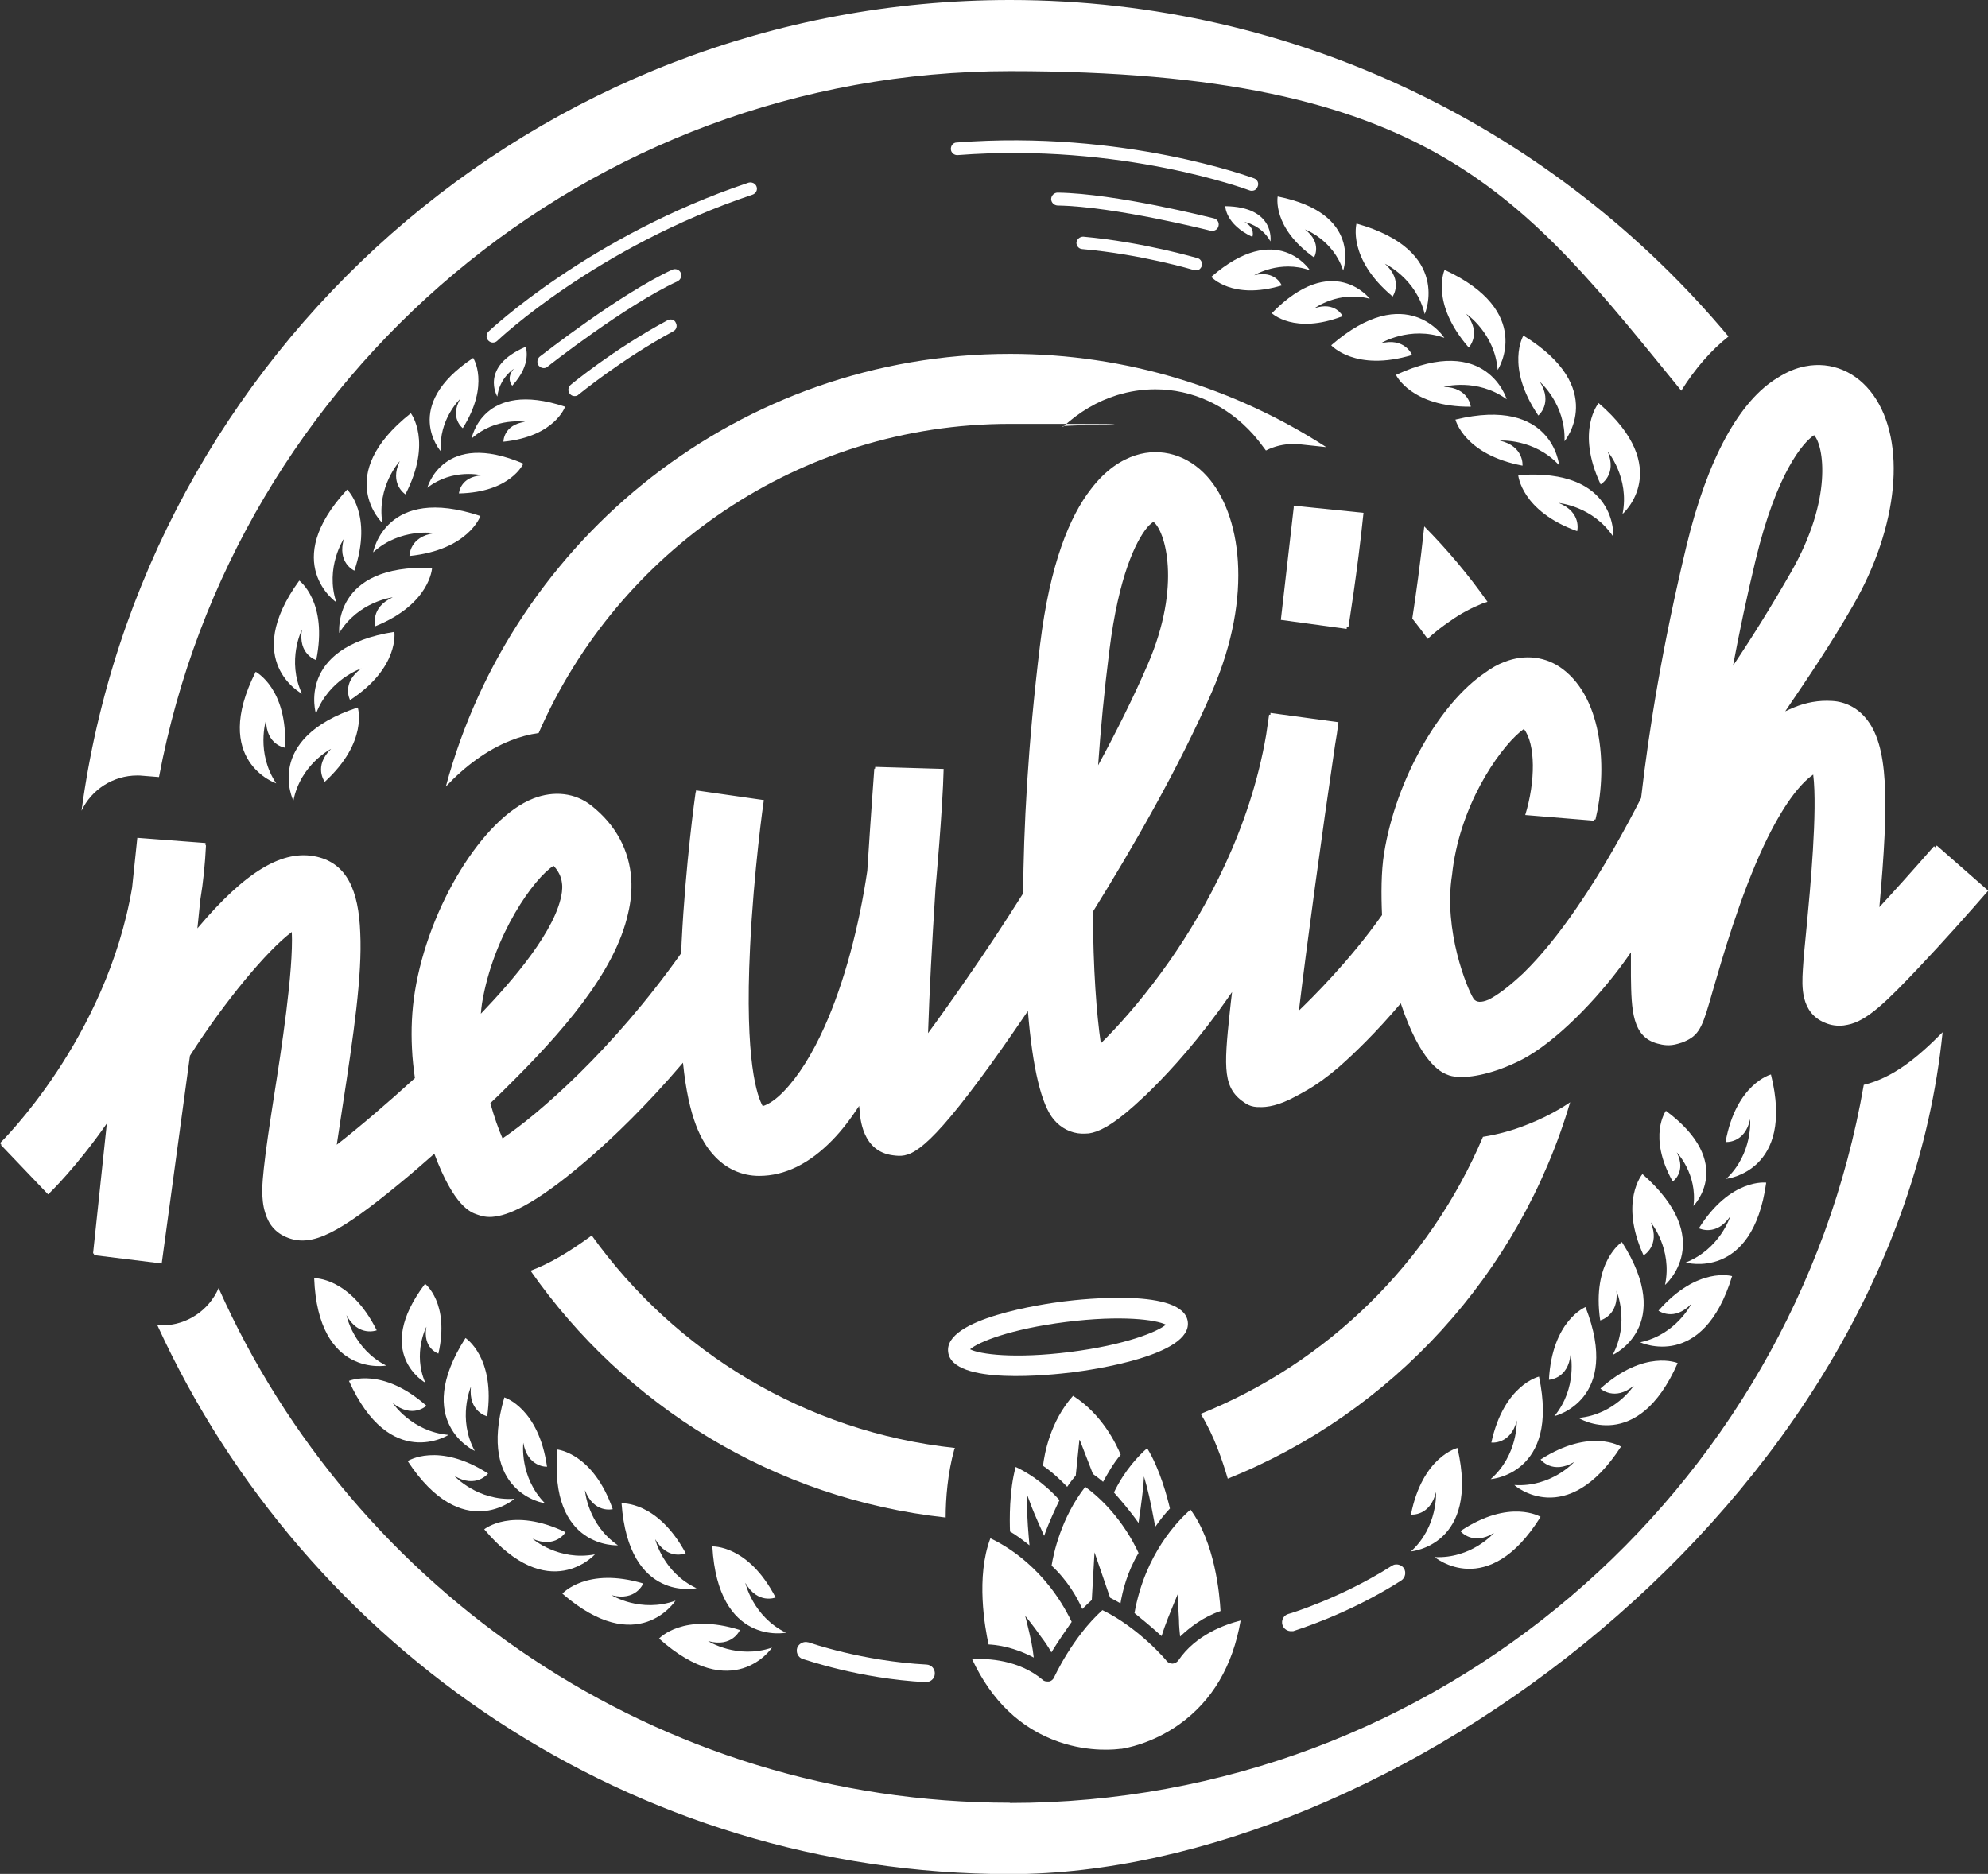
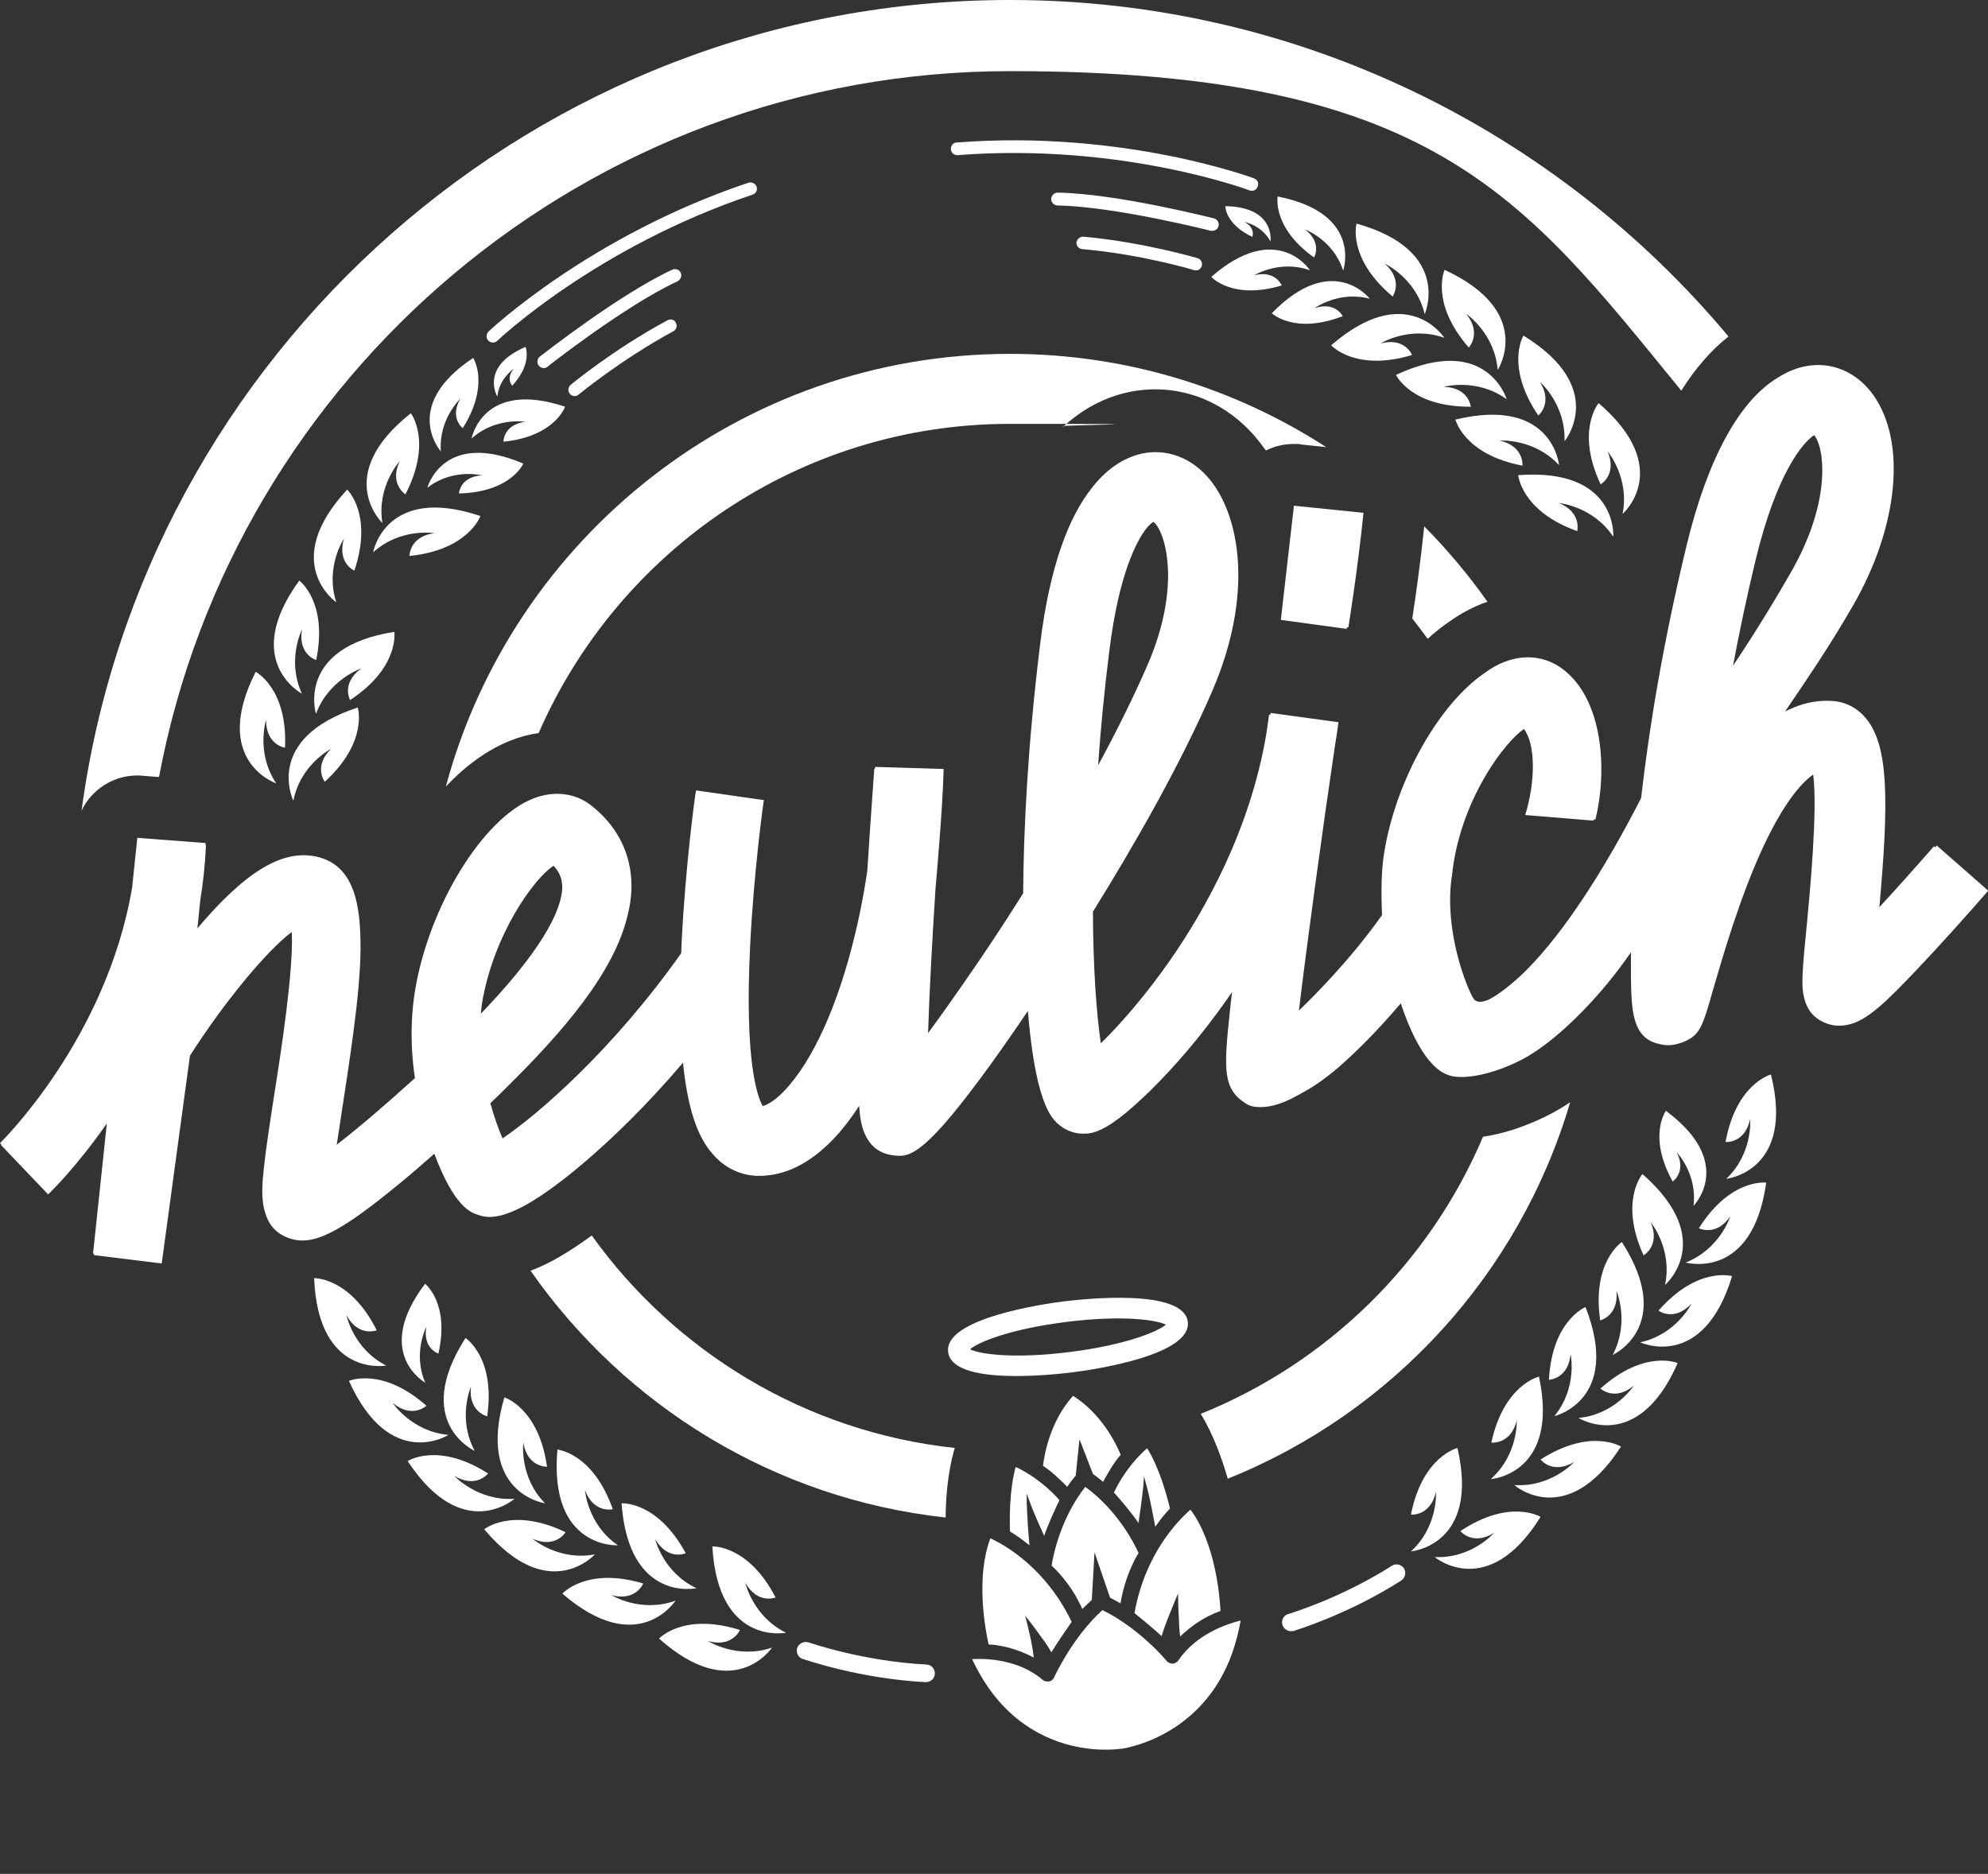
<svg xmlns="http://www.w3.org/2000/svg" id="a" version="1.1" viewBox="0 0 880.2 829.8">
  <rect x="0" y="0" width="880.2" height="829.8" fill="#333333" stroke="none" />
  <defs>
    <style>
      .st0 {
        fill: #fff;
      }
    </style>
  </defs>
  <path class="st0" d="M476.6,107.3c-.1,1.5,1,2.9,2.5,3,26.2,2.3,49.3,9.2,49.5,9.3.7.2,1.3,0,1.9,0,.7-.3,1.3-1,1.6-1.8.4-1.5-.4-3.1-1.9-3.5-.2,0-23.9-7.1-50.6-9.5h0c-1.5,0-2.8,1.1-3,2.6Z" />
  <path class="st0" d="M537.9,102h0c.8-.3,1.4-1,1.6-1.9.4-1.5-.5-3-2-3.4-1.8-.4-43.3-11-69.2-11.4-1.5,0-2.8,1.2-2.9,2.8,0,1.5,1.2,2.8,2.8,2.9,25.3.4,67.5,11.1,67.9,11.2.6.1,1.3,0,1.8-.2Z" />
  <path class="st0" d="M536.3,122.6s9.2,10.4,31.2,3.8c0,0-2.8-6.9-12.2-4.5,0,0,11.3-7,24.7-2.2,0,0-14.5-22.5-43.7,2.9Z" />
  <path class="st0" d="M630.8,139.1h0s12.5-28.1-30.2-40.1c0,0-4.2,15.4,16,32.3,0,0,4.9-7-3.4-14.5,0,0,13.8,6.4,17.6,22.3Z" />
  <path class="st0" d="M542.5,91.3s0,8,12,13.6c0,0,1.5-4-3.5-6.6,0,0,7.5,1.3,11.5,8.6,0,0,2.3-15.3-20-15.6Z" />
-   <path class="st0" d="M542.5,91.3h0Z" />
  <path class="st0" d="M565.7,87s-2.6,13.7,16.1,27c0,0,3.8-6.4-4-12.4,0,0,12.5,4.6,16.9,18.2,0,0,8.9-25.3-29-32.8Z" />
  <path class="st0" d="M563.1,138.7h0s10,9.6,31.4,1.3c0,0-3.3-6.7-12.5-3.5,0,0,10.7-7.9,24.5-4.2,0,0-16.4-21.3-43.4,6.4Z" />
  <path class="st0" d="M664,195.1h0s15.2-1.1,26.3,10.9c0,0-2.8-30.6-45.9-20.2,0,0,3.8,15.5,29.7,20.4,0,0,.8-8.6-10.1-11.1Z" />
  <path class="st0" d="M71.6,559.5h0l12.5-92c15.3-24,34.3-46.8,45.1-54.8.8,17.2-4.8,53.2-7.8,72.2-1.9,12.3-3.7,23.9-4.6,32.6-.6,5.8-1.4,13.2.6,19.5,1.4,4.8,4.3,9,10.3,11.2,10.6,3.9,22.3-1.9,49.8-24.6,5-4.1,9.9-8.4,14.8-12.7,8.7,23.4,16.2,26,18.9,26.9,1.7.6,4.2,1.5,8.1.9,7.3-1,19.7-6.7,42.9-27,8.9-7.8,23.7-21.7,40.2-41.1,2.5,24.9,8.3,35,13.3,40.6,5.4,6.2,12.6,9.5,20.4,9.5,11.4,0,22.3-5.4,32.5-15.9,4.1-4.2,8-9.3,11.8-15.1,0,.3,0,.7.1,1,.3,4.7,1.3,19.2,14.9,20.9,6.5.8,12.3,1.5,38.4-33.7,6-8,13-18,21.3-30.2,2.1,25.5,6,41.6,11.5,48.1,3.2,3.8,7.6,6,12.3,6.2,1,0,2,0,3.2-.1,4.1-.6,9.8-3.1,20.1-12.3,1.5-1.4,3.2-2.9,5-4.6,7.5-7.2,19.2-19.4,32.2-37.1,2-2.7,4-5.6,6.1-8.6-.4,3.1-.7,6.1-1,8.8-2.7,25.4-3.1,34.1,7,40.5,1.5,1,3.2,1.5,5,1.6h.5c4.1.3,9.5-.8,16.5-4.6,1.5-.8,3.2-1.7,4.9-2.7,4.4-2.5,9.3-6,14.4-10.4,6.6-5.8,16.3-15.1,27.4-28.2,1,2.8,1.6,4.6,1.6,4.6,8.7,23.4,17.2,26.2,18.8,26.9,5.2,2.4,15.8.8,26-3.3,3.5-1.4,6.9-3,10.1-4.9,15-8.9,33.2-28,45.4-45.9v10.6c.2,15.1.6,26.8,11.7,29.8,2.6.7,5.4,1.2,9.1.1,1.2-.3,2.4-.7,3.8-1.4,6.1-2.9,7.4-7.2,11.5-21.6,4.3-14.8,12.2-42.4,22.9-65.1,8.3-17.5,15.8-27,21.7-31.1,2,15.7-1.4,51.4-2.8,66.2-.8,8.1-1.5,15.1-1.8,20.4-.4,7-1.1,18.8,9.8,23.3,2.8,1.2,5.5,1.5,8.3,1.2.6-.1,1.1-.2,1.7-.3,8.6-1.6,17.5-10.5,31.6-25.4,10.9-11.5,22.8-24.9,30.7-34l-22.8-20c-.2.3-.4.5-.7.8l-.5-.5c-9.9,11.3-17.8,20.1-24.2,27,4.3-47.8,4.1-71.9-6.2-83.9-3.8-4.5-9.1-7.1-14.7-7.4-6-.4-11.7.7-17,2.9-1.3.5-2.5,1.1-3.8,1.7,10.1-14.9,20-29.4,30-46.8,20.2-35,23.8-72.5,9-93.3-7.3-10.2-18.5-15-30.1-12.7-4.2.8-8.2,2.5-12.1,5-17,10.1-31.2,35.9-40.5,74.5-10.6,44-16.6,81.2-20.1,111.7-6.7,13.1-16.5,31.1-28.1,48-8.8,12.9-16.7,22.3-23.5,29-.2.2-.4.4-.6.6-.4.4-.8.7-1.2,1.1-5.2,4.8-10.3,8.7-14.2,10.6-3.1,1.3-5.4,1.3-6.6-.5-2.8-4.4-13.4-30.2-9.5-54.8.2-1.8.4-3.5.7-5.3,4.8-29.7,22.3-53.1,31.1-59.3,5.2,6.6,5.2,23.2.6,38.1l30.3,2.5c0-.2,0-.4,0-.5h.8c5.2-21.3,3.7-53-14.6-66.7-7.2-5.4-16.5-6.7-25.7-3.1-2.9,1.1-5.8,2.7-8.6,4.8-19.8,13.3-39.4,46.8-44.7,80-1.3,8-1.3,18.3-.9,27.3-14.4,20.4-31.3,37-36.8,42.3,3.4-28.4,10.2-78.4,16-117.6.6-3.3,1.1-6.7,1.5-10.1l-30.1-4.1s0,.3,0,.8h-.6s-.5,3.3-1.3,8.9c-7.2,42.1-26.8,77.2-42.6,99.9-10.2,14.6-20,25.9-27.8,33.9l-2.8,2.8c-1.9-12.9-3.4-32.7-3.5-58.3,17.6-28.3,38.2-64,52.7-97.4,18.8-43.3,12.5-79-2.1-95.3-8.5-9.5-20.4-13-31.7-9.4-6.2,2-13.2,6.3-19.8,15-9.4,12.1-18.1,33-22.5,68.8-5.5,44.9-7.3,82-7.5,110.2-8.7,13.8-17.3,26.8-25.4,38.4-6,8.7-11.7,16.7-16.7,23.5.6-18.3,1.7-38.9,3.3-64.1,0,0,3.2-34.9,3.6-52.9l-30.3-.9s0,.3-.1.8h-.3c0,.3-1.5,20-3.1,45.2-3.6,24.4-10.1,49.4-19,69.2-5.3,11.8-11.4,21.7-18.1,28.6-3.3,3.4-6.5,5.6-9.2,6.4-2.3-4-8.1-19.5-5.6-70.4,1.6-33.5,6-64.8,6.1-65.1l-30-4.3c0,.1-.1.4-.1.8h-.1c-.2,1.3-4.5,32-6.2,66.4-.1,1.7-.1,3.3-.2,4.9-30.4,43-63.5,71.5-79.1,82-1.8-4.1-3.7-9.5-5.4-15.6,2.7-2.5,5.1-4.9,7.2-7,23.9-23.6,48-50.7,53.8-77.1,1.2-5,1.7-10,1.4-15-.8-12.9-6.9-24.2-17.7-32.7-7.1-5.6-16.5-6.7-25.7-3.1-22.3,8.7-46.3,47.8-52.4,85.4-1.4,8.7-1.7,17.2-1.3,25.2.2,4.6.7,9,1.3,13.2-12.4,11.3-24.8,21.9-34.6,29.5.8-5.5,1.7-11.2,2.5-16.5,5-32.4,8.8-58.6,7.9-77.3-.7-19-6-30.6-19.1-33.7-15-3.5-31.5,6.2-53,31.7l1.3-12.7c1.3-7.8,2.1-15.8,2.5-24.1h-.2c0-.3,0-.7,0-1l-30.2-2.3-2.3,22C47.1,460.2.5,505.7,0,506.2l.6.6c-.1.1-.2.2-.2.2l20.9,21.9c1.1-1,12.6-12.2,26-31.4l-6.1,57.6h.4v.7c0,0,30,3.7,30,3.7ZM777.3,248h0c9.3-38.5,20.9-52,25.9-55.3,4.2,4.5,8.5,28.1-10.3,60.8-8.5,14.8-17,28.5-25.6,41.3,2.8-14.9,6.1-30.6,10-46.8ZM491.2,287.9h0c4.1-32.8,11.7-48.2,16.7-54.3,1.1-1.3,2.1-2.1,2.8-2.5,5,3.7,12.8,27.8-2.6,63.3-6.2,14.3-13.7,29.4-21.9,44.5,1.1-15.8,2.7-32.9,5-51ZM213.4,444.4c5-30.6,23.3-55.8,31.7-61,3,3.2,3.6,6.1,3.8,8.4.1,1,0,2.1-.1,3.2-2.2,16.6-22,39.4-35.9,53.9.1-1.5.3-3,.5-4.5h0Z" />
  <path class="st0" d="M681.1,184s6.6-5.4.7-14.9c0,0,11.5,9.9,10.9,26.3,0,0,19.6-23.6-18.2-46.8h0s-8.2,13.6,6.6,35.4Z" />
  <path class="st0" d="M656.2,267.3c.8-.3,1.6-.5,2.4-.8-8.4-11.9-17.8-23.1-28-33.4-1.7,16.1-3.8,31.1-5.3,40.8,2.3,2.9,4.6,5.9,6.8,9,3.2-3,6.6-5.6,10-7.9h0c4.6-3.3,9.4-5.8,14.1-7.7Z" />
  <path class="st0" d="M651.2,180.1s-.8-8.5-12-8.8c0,0,14.7-4.1,27.9,5.5,0,0-8.7-29.5-49-10.8-.1,0,6.7,14.3,33.1,14.1Z" />
  <path class="st0" d="M625.2,157.2s-3.2-8-14-5.1c0,0,12.9-8,28.3-2.5,0,0-16.6-25.8-50.1,3.3,0,0,10.6,11.9,35.8,4.3Z" />
  <path class="st0" d="M639.6,119.5s-6.6,14.5,10.7,34.4c0,0,5.9-6.2-1.1-14.9,0,0,12.6,8.5,13.9,24.8.4-.5,16.3-25.9-23.5-44.3Z" />
  <path class="st0" d="M663.1,163.8h0Z" />
  <path class="st0" d="M596.3,277.8h.7c0-.1,4-24.4,6.7-50.7l-30.2-3.1h-.7c0-.1,0,.8,0,.8,0,0-5.7,49.5-5.7,49.7l29.2,4c-.1.1,0-.3,0-.7Z" />
  <path class="st0" d="M133.7,307.2h0c-6.9-14.9,0-28.4,0-28.4-1.9,11,6.3,13.5,6.3,13.5,5.3-25.8-7.5-35.2-7.5-35.2-26,35.8,1.2,50.1,1.2,50.1Z" />
  <path class="st0" d="M156.9,252.7c8.4-25-3.2-35.9-3.2-35.9-30.1,32.5-4.8,49.9-4.8,49.9-5.1-15.5,3.4-28.2,3.4-28.2-3.2,10.8,4.6,14.2,4.6,14.2Z" />
  <path class="st0" d="M174.6,279.8h0c-43.8,6.9-34.7,36.3-34.7,36.3,5.7-15.3,20.1-20.1,20.1-20.1-9.1,6.5-5,14-5,14,22-14.4,19.6-30.2,19.6-30.2Z" />
-   <path class="st0" d="M191.3,251.5h0c-44.3-1.8-41.1,28.8-41.1,28.8,8.5-14,23.7-15.8,23.7-15.8-10.2,4.6-7.7,12.8-7.7,12.8,24.4-9.9,25.1-25.8,25.1-25.8Z" />
  <path class="st0" d="M126.2,331.1h0c1.2-26.3-13-33.6-13-33.6-20,39.6,9.1,49.4,9.1,49.4-9.1-13.6-4.5-28.1-4.5-28.1,0,11.2,8.4,12.3,8.4,12.3Z" />
  <path class="st0" d="M707.8,178.5s-10.3,12.2.9,36c0,0,7.4-4.3,3.1-14.6,0,0,9.8,11.6,6.6,27.7,0,0,23.1-20.1-10.6-49.1Z" />
  <path class="st0" d="M60.8,343.4c.7,0,1.4,0,2.1.1l7.5.6C103.7,166.4,260,31.5,447.2,31.5s226.8,55.2,297.2,141.5c6.2-9.9,13.2-17.9,20.9-24C689.2,58,574.8,0,447.2,0,237.3,0,63.4,156.6,36.1,359c4.4-9.3,13.9-15.6,24.7-15.6Z" />
  <path class="st0" d="M714.3,237.7s2.1-30.6-42.1-27.3c0,0,1.3,15.9,26.1,24.8,0,0,2.2-8.3-8.2-12.5,0,.1,15.1,1.3,24.2,15Z" />
  <path class="st0" d="M143.8,346.2h0c19.4-17.8,14.6-32.9,14.6-32.9-42.1,13.8-28.5,41.3-28.5,41.3,3.1-16.1,16.7-23,16.7-23-8,7.8-2.8,14.6-2.8,14.6Z" />
  <path class="st0" d="M213.4,210.5h0c-9.8.6-10.2,8-10.2,8,23-.5,28.5-13.2,28.5-13.2-35.6-15.2-42.5,10.7-42.5,10.7,11.3-8.8,24.2-5.5,24.2-5.5Z" />
  <path class="st0" d="M179.5,218.9h0c12.1-23.4,2.4-35.9,2.4-35.9-34.8,27.5-12.6,48.6-12.6,48.6-2.6-16.2,7.7-27.4,7.7-27.4-4.8,10.1,2.5,14.7,2.5,14.7Z" />
  <path class="st0" d="M195.2,199.9c-1.1-14.2,8.6-23.3,8.6-23.3-4.9,8.5,1.1,13,1.1,13,12.2-19.5,4.6-31.1,4.6-31.1-32.2,21.4-14.3,41.4-14.3,41.4Z" />
  <path class="st0" d="M208.8,194.2h0c10.6-9.6,23.7-7.4,23.7-7.4-9.7,1.3-9.6,8.8-9.6,8.8,22.8-2.3,27.3-15.5,27.3-15.5-36.6-12.2-41.4,14.1-41.4,14.1Z" />
  <path class="st0" d="M238.5,324.6c35.1-80.5,115.4-136.9,208.6-136.9s15.9.4,23.7,1.2c7.1-6.5,15-11.2,23.7-13.9,5.5-1.7,11.2-2.6,17-2.6,16.4,0,31.8,7.1,43.3,19.9,2,2.3,3.9,4.7,5.7,7.2,3.7-1.9,7.9-2.9,12.3-2.9s2.1.1,3.1.2l11.3,1.2c-40.4-26.1-88.5-41.3-140-41.3-119.4,0-220.2,81.4-249.8,191.6,8.6-9.1,18.2-16.2,28.5-20.3h0c4.2-1.7,8.4-2.8,12.6-3.4Z" />
  <path class="st0" d="M226.8,170.8c9-9.8,5.9-17.2,5.9-17.2-20.5,8.8-12.5,22-12.5,22,.9-8.2,7.3-12.3,7.3-12.3-3.7,4.3-.7,7.5-.7,7.5Z" />
  <path class="st0" d="M301.4,120.8c-.6-1.4-2.3-2-3.7-1.4-23.5,10.9-57.2,37.4-58.7,38.5-1.2,1-1.4,2.7-.5,4,.6.7,1.4,1.1,2.2,1.1s1.2-.2,1.7-.6c.3-.3,34.6-27.2,57.5-37.8,1.5-.7,2.1-2.4,1.5-3.8Z" />
  <path class="st0" d="M335,82.7h0c-.5-1.5-2.1-2.2-3.6-1.8-70.2,23.5-114.7,65.5-115.1,65.9-1.1,1.1-1.2,2.9-.1,4,.6.6,1.3.9,2,.9s1.4-.2,2-.8,44-41.6,113-64.7c1.5-.5,2.3-2.1,1.8-3.5Z" />
  <path class="st0" d="M212.7,228.5h0c-42.1-14.1-47.5,16.1-47.5,16.1,12.1-11,27.1-8.5,27.1-8.5-11.1,1.5-11,10.1-11,10.1,26.2-2.7,31.4-17.7,31.4-17.7Z" />
  <path class="st0" d="M295.6,141.8h0c-23.7,12.7-42.7,28.4-42.9,28.6-1.2,1-1.4,2.8-.4,4,.6.7,1.3,1,2.1,1s1.3-.2,1.8-.7c.2-.1,18.8-15.5,41.9-28,1.4-.7,1.9-2.4,1.1-3.8-.5-1.3-2.2-1.8-3.6-1.1Z" />
  <path class="st0" d="M555.3,79h0c-.6-.2-57.9-21.6-131.7-15.9-1.6,0-2.7,1.5-2.6,3,.1,1.6,1.5,2.7,3,2.6,72.5-5.6,128.7,15.4,129.2,15.6.7.3,1.5.2,2.1,0,.7-.3,1.2-.8,1.5-1.6.7-1.5,0-3.1-1.5-3.7Z" />
  <path class="st0" d="M702,578.8h0s-14.8,5.9-16.2,32.2c0,0,8.6-.3,9.6-11.4,0,0,3.2,14.9-7.2,27.5,0,0,29.9-7,13.8-48.3Z" />
  <path class="st0" d="M517.1,716.6h0c2.2-5.6,4.5-11,4.5-11,0,0,0,5.9.4,11.8,0,2.7.3,5.3.5,7.3,4.2-4,10.4-8.8,17.9-11.3-.4-7.5-2.5-30.3-13.3-44.9-5.6,4.9-20.1,19.6-24.8,45.8,2.5,2,7.6,6.2,12,10.2.7-2.3,1.7-5.1,2.8-7.9Z" />
  <path class="st0" d="M468.7,771.3h0c14.1,4.9,26.1,3.3,27.4,3.1h.5c1.3-.2,13.3-2.1,25.5-10.8,14.6-10.4,23.7-25.8,27.2-46-6.7,1.7-19.8,6.2-27.6,17.7-.6.8-1.5,1.3-2.5,1.4-1,0-2-.4-2.6-1.1,0-.2-12.4-14.8-28.5-22.6-13.3,12-21.3,29.6-21.4,29.8-.4.9-1.2,1.6-2.2,1.8h-.3c-.9,0-1.8,0-2.5-.7-10.5-8.9-24.3-9.6-31.3-9.2,8.6,18.4,21.4,30.7,38.3,36.6Z" />
  <path class="st0" d="M682.1,671.7h0s-13.6-8.3-35.5,6.3c0,0,5.4,6.7,14.9.8,0,0-10,11.5-26.3,10.7,0,0,23.5,19.8,46.9-17.8Z" />
  <path class="st0" d="M660,655s30.6-2.1,21.4-45.4c0,0-15.5,3.5-21.1,29.2,0,0,8.5,1.1,11.3-9.8-.1,0,.7,15.2-11.6,26Z" />
  <path class="st0" d="M475.1,618.1h0c-10.2,11.4-12.7,25.9-13.3,31,4.1,2.7,8.1,6.6,10.7,9.3,1.4-2.1,2.8-3.8,3.8-5l1.6-15.7h.2l5.8,15c1.2.9,2.8,2,4.5,3.5,1.8-3.3,4.5-8.2,7.8-12-2-4.8-8.3-18-21.1-26.1Z" />
  <path class="st0" d="M505,668h0c.5-3.5.9-7.1,1.2-9.7.2-2.6.3-4.5.3-4.5,0,0,.5,1.7,1.2,4.3s1.5,6.1,2.2,9.7c.6,2.9,1.1,5.8,1.6,8.3,2-2.9,4.3-5.8,6.5-8.1-1.1-4.7-4.4-17.5-10.1-26.7-3.4,3-9.8,9.4-14.7,19.6,2.3,2.6,6.9,7.8,10.9,13.5.2-2,.6-4.2.9-6.4Z" />
  <path class="st0" d="M483.4,708.4h0Z" />
  <path class="st0" d="M491.5,707.5c1.4.7,3,1.6,4.6,2.5.9-5.4,3-14,8-22.3-2.1-4.7-9.5-19-23.6-29.3-10.8,13.9-14.1,29.8-14.9,34.9,7.1,6.6,11.4,14.2,13.6,19.2,1.5-1.5,3-2.9,4.2-4l1.2-21.1,6.9,20.1Z" />
  <path class="st0" d="M447.2,678.2h0c2.8,1.6,5.8,3.9,8.6,6.1-.2-2.5-.5-5.6-.7-8.6-.2-3.6-.4-7.2-.5-9.9v-4.5s.5,1.7,1.5,4.2c.9,2.5,2.3,5.8,3.7,9,.9,1.9,1.7,3.8,2.5,5.6,2.3-6.5,5.3-12.7,6.8-15.8-7.5-8.4-15.3-12.8-19.4-14.7-2.9,10.5-2.7,23.8-2.5,28.6Z" />
  <path class="st0" d="M784.1,475.8h0s-15.4,4-20.1,29.9c0,0,8.5.8,10.9-10.1,0,0,1.3,15.2-10.6,26.4,0,0,30.5-3.2,19.8-46.2Z" />
  <polygon class="st0" points="766.9 565 766.9 565.1 766.9 565.1 766.9 565" />
  <path class="st0" d="M766.9,565.1c0,0-15.3-4.5-32.6,15.3,0,0,6.9,5.1,14.6-3.1,0,0-6.7,13.7-22.7,17.1,0,0,27.8,13.1,40.7-29.3Z" />
  <path class="st0" d="M782,523.7s-15.8-2.1-29.8,20.2c0,0,7.6,3.9,13.9-5.3,0,0-4.5,14.5-19.8,20.5,0-.1,29.6,8.5,35.7-35.4Z" />
  <path class="st0" d="M782,523.7h0Z" />
  <path class="st0" d="M717.7,640.6s-13.4-8.5-35.6,5.7c0,0,5.2,6.8,14.9,1.1,0,0-10.2,11.3-26.5,10.2-.1.1,23.1,20.3,47.2-17Z" />
  <polygon class="st0" points="717.7 640.6 717.7 640.6 717.7 640.7 717.7 640.6" />
  <path class="st0" d="M465.5,731.7c3.2-5.2,7.1-10.8,9-13.5-11.5-23.8-29.3-33.9-36-37-6.5,17.1-2.4,39.7-.8,47,7.8.4,14.9,3.1,20,5.8-.2-2-.6-4.5-1.1-7.1-1.2-5.7-2.7-11.4-2.7-11.4,0,0,3.7,4.5,7.1,9.4,1.7,2.2,3.3,4.6,4.5,6.8Z" />
  <path class="st0" d="M742.8,603.6s-14.6-6.3-34.2,11.3c0,0,6.3,5.8,14.8-1.3,0,0-8.3,12.8-24.5,14.3,0,0,26.1,16.3,43.9-24.3Z" />
  <path class="st0" d="M737.6,491.9h0s-8.2,11.2,3,31.3c0,0,6.2-4.2,1.8-12.9,0,0,9.2,9.5,7.4,23.7,0,0,18.9-19-12.2-42.1Z" />
  <path class="st0" d="M727.2,519.9h0s-10.4,12.1.5,36c0,0,7.5-4.2,3.2-14.6,0,0,9.7,11.7,6.3,27.7,0,0,23.3-19.9-10-49.1Z" />
  <path class="st0" d="M708.5,584.7h0s8.3-2,7.2-13.1c0,0,6,14-1.7,28.4,0,0,28-12.6,4.1-50,0,0-13.4,8.7-9.6,34.7Z" />
-   <path class="st0" d="M447.2,798.3h0c-156.1,0-290.7-93.8-350.4-227.9-4.3,9.9-14.1,16.5-25.1,16.5s-1.3,0-2,0c65.5,143.2,210.1,243,377.6,243s391.6-163.7,412.8-372.8c-11.1,11.2-21.8,20.1-34.9,23.3-31.3,180.3-188.9,318-378,318Z" />
  <path class="st0" d="M215.7,627.2h0c3.8-26.1-9.6-34.7-9.6-34.7-23.9,37.4,4.1,50,4.1,50-7.8-14.4-1.7-28.4-1.7-28.4-1.2,11.1,7.2,13.1,7.2,13.1Z" />
  <path class="st0" d="M198.6,635.4c-16.3-1.4-24.7-14.1-24.7-14.1,8.7,7.1,14.9,1.2,14.9,1.2-19.7-17.4-34.3-11-34.3-11,18.2,40.4,44.1,23.9,44.1,23.9Z" />
  <path class="st0" d="M194.1,599.4h0c5.1-22.4-5.9-30.9-5.9-30.9-23.3,30.8.1,43.8.1,43.8-5.7-13.1.5-24.8.5-24.8-1.8,9.6,5.3,11.9,5.3,11.9Z" />
  <path class="st0" d="M227.8,663.7h0Z" />
  <path class="st0" d="M227.8,663.7c-16.3,1.1-26.6-10.1-26.6-10.1,9.7,5.7,14.9-1.1,14.9-1.1-22.2-14.2-35.6-5.5-35.6-5.5,24.3,37,47.3,16.7,47.3,16.7Z" />
  <path class="st0" d="M624.7,687h0s30.6-2.6,20.6-45.8c0,0-15.5,3.7-20.6,29.5,0,0,8.5.9,11.1-10,0,0,1,15.3-11.1,26.3Z" />
  <path class="st0" d="M695.2,488.1h0c-1.6,1.1-3.2,2.1-4.9,3.1-4.3,2.5-9,4.8-13.9,6.7-6.6,2.7-13.4,4.5-19.8,5.5-23.6,55.7-68.8,100.1-125,122.7,0,0,.2.2.2.3,5.7,9.3,9.4,20.2,11.8,28.4,72.8-29.2,129.2-90.7,151.6-166.7Z" />
-   <path class="st0" d="M166.8,589.1h0Z" />
  <path class="st0" d="M166.8,589.1c-11.8-23.6-27.7-23.1-27.7-23.1,1.7,44.3,31.9,38.7,31.9,38.7-14.6-7.4-17.6-22.3-17.6-22.3,5.3,9.8,13.3,6.7,13.4,6.7Z" />
  <path class="st0" d="M242.2,649.5h0c-3.7-26.1-18.9-30.7-18.9-30.7-12.4,42.6,18,46.9,18,46.9-11.5-11.7-9.6-26.8-9.6-26.8,1.9,11,10.5,10.6,10.5,10.6Z" />
  <path class="st0" d="M617.8,692.8c-.5,0-1.1.3-1.6.6-22.6,14.4-45.6,21.3-45.8,21.3-2.1.6-3.2,2.8-2.6,4.8.5,1.8,2.3,3,4.2,2.8h.6c1-.4,24.2-7.3,47.8-22.4,1.8-1.2,2.3-3.6,1.2-5.4-.8-1.2-2.3-1.9-3.8-1.7Z" />
  <path class="st0" d="M303.6,687.8c-12.5-23.2-28.4-22.1-28.4-22.1,3.2,44.2,33.2,37.6,33.2,37.6-14.8-6.9-18.3-21.7-18.3-21.7,5.7,9.7,13.5,6.2,13.5,6.2Z" />
  <path class="st0" d="M341.8,729.5h0q0,0,0,0h0Z" />
  <path class="st0" d="M341.8,729.6c-15.5,5.3-28.3-2.9-28.3-2.9,10.8,3,14.1-4.9,14.1-4.9-25.1-7.9-35.8,3.8-35.8,3.8,32.7,29.2,49.7,4.5,50,4Z" />
  <path class="st0" d="M263.4,688.3h0c-16.1,3.1-27.6-6.9-27.6-6.9,10.2,4.5,14.6-2.9,14.6-2.9-23.7-11.4-36-1.3-36-1.3,28.6,34,49,11.1,49,11.1Z" />
  <path class="st0" d="M348,723h0c-14.7-7.2-18-22.1-18-22.1,5.5,9.7,13.4,6.5,13.4,6.5-12.1-23.4-28-22.6-28-22.6,2.5,44.3,32.6,38.2,32.6,38.2Z" />
  <path class="st0" d="M422.5,641.9h0c.1-.2.2-.5.3-.7-66.2-7.1-123.9-42.6-160.8-94.1-10.1,7.4-18.9,12.6-27.1,15.6,41.7,59.7,107.8,101,183.8,109.3,0-8.4.9-19.7,3.8-30.1Z" />
  <path class="st0" d="M409.8,744.9h0c2.2,0,4-1.5,4.1-3.7s-1.5-4-3.7-4.1c-28.5-1.5-51.8-9.7-52.1-9.8-.4,0-.8-.2-1.2-.2-1.7,0-3.2.9-3.9,2.5-.7,2,.3,4.3,2.3,5h0c1.3.3,24.8,8.7,54.5,10.3Z" />
  <path class="st0" d="M271.3,668.3h0c-8.7-24.9-24.5-26.4-24.5-26.4-3.9,44.2,26.8,42.4,26.8,42.4-13.5-9.2-14.6-24.4-14.6-24.4,4,10.5,12.3,8.4,12.3,8.4Z" />
  <path class="st0" d="M299.1,708.8c-15.4,5.6-28.3-2.4-28.3-2.4,10.8,2.8,14-5.2,14-5.2-25.2-7.5-35.8,4.5-35.8,4.5,33.4,28.9,49.9,3.3,50.1,3.1Z" />
  <path class="st0" d="M299.1,708.8h0Z" />
  <path class="st0" d="M474.8,607.7c8.9-1.1,53-7.5,51.1-22.4s-46.2-10.1-55-9-53,7.5-51.1,22.4c1.8,15,46.1,10.1,55,9ZM429.5,597.5h0c3.6-3.2,17.9-9,42.5-12.1s39.9-1,44.2,1.2c-3.6,3.1-17.9,9-42.5,12.1s-39.9,1-44.2-1.2Z" />
</svg>